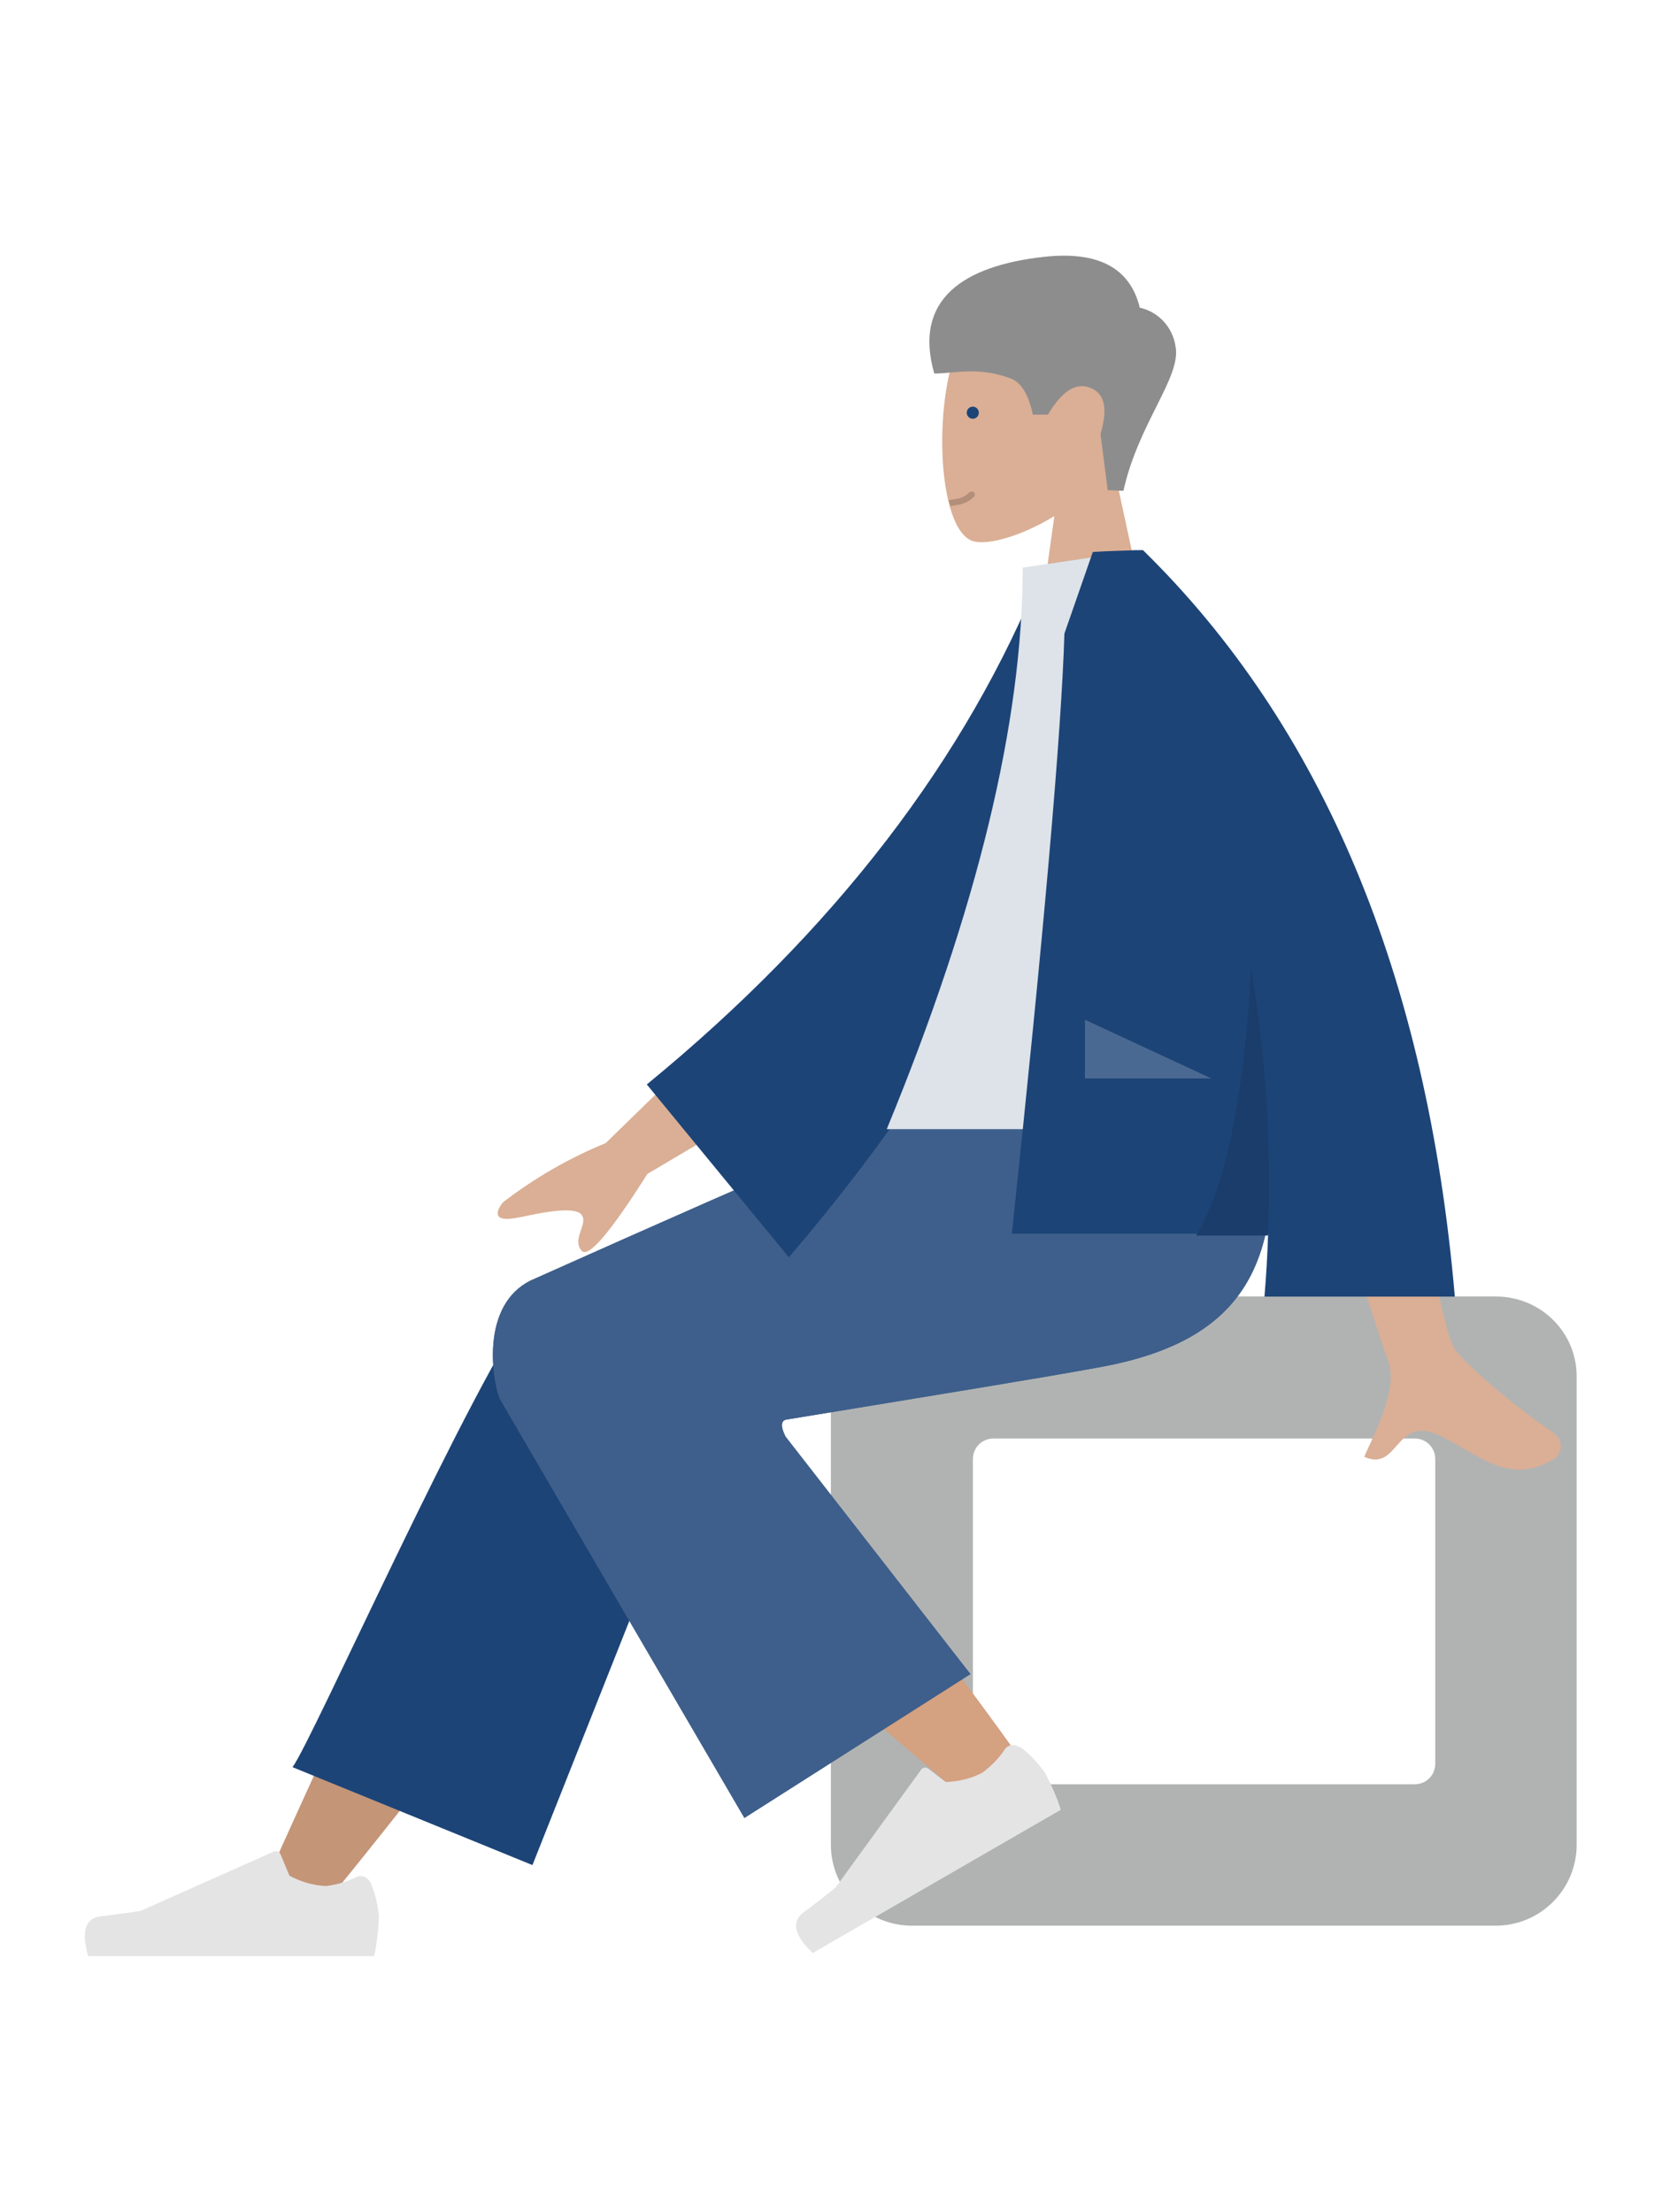
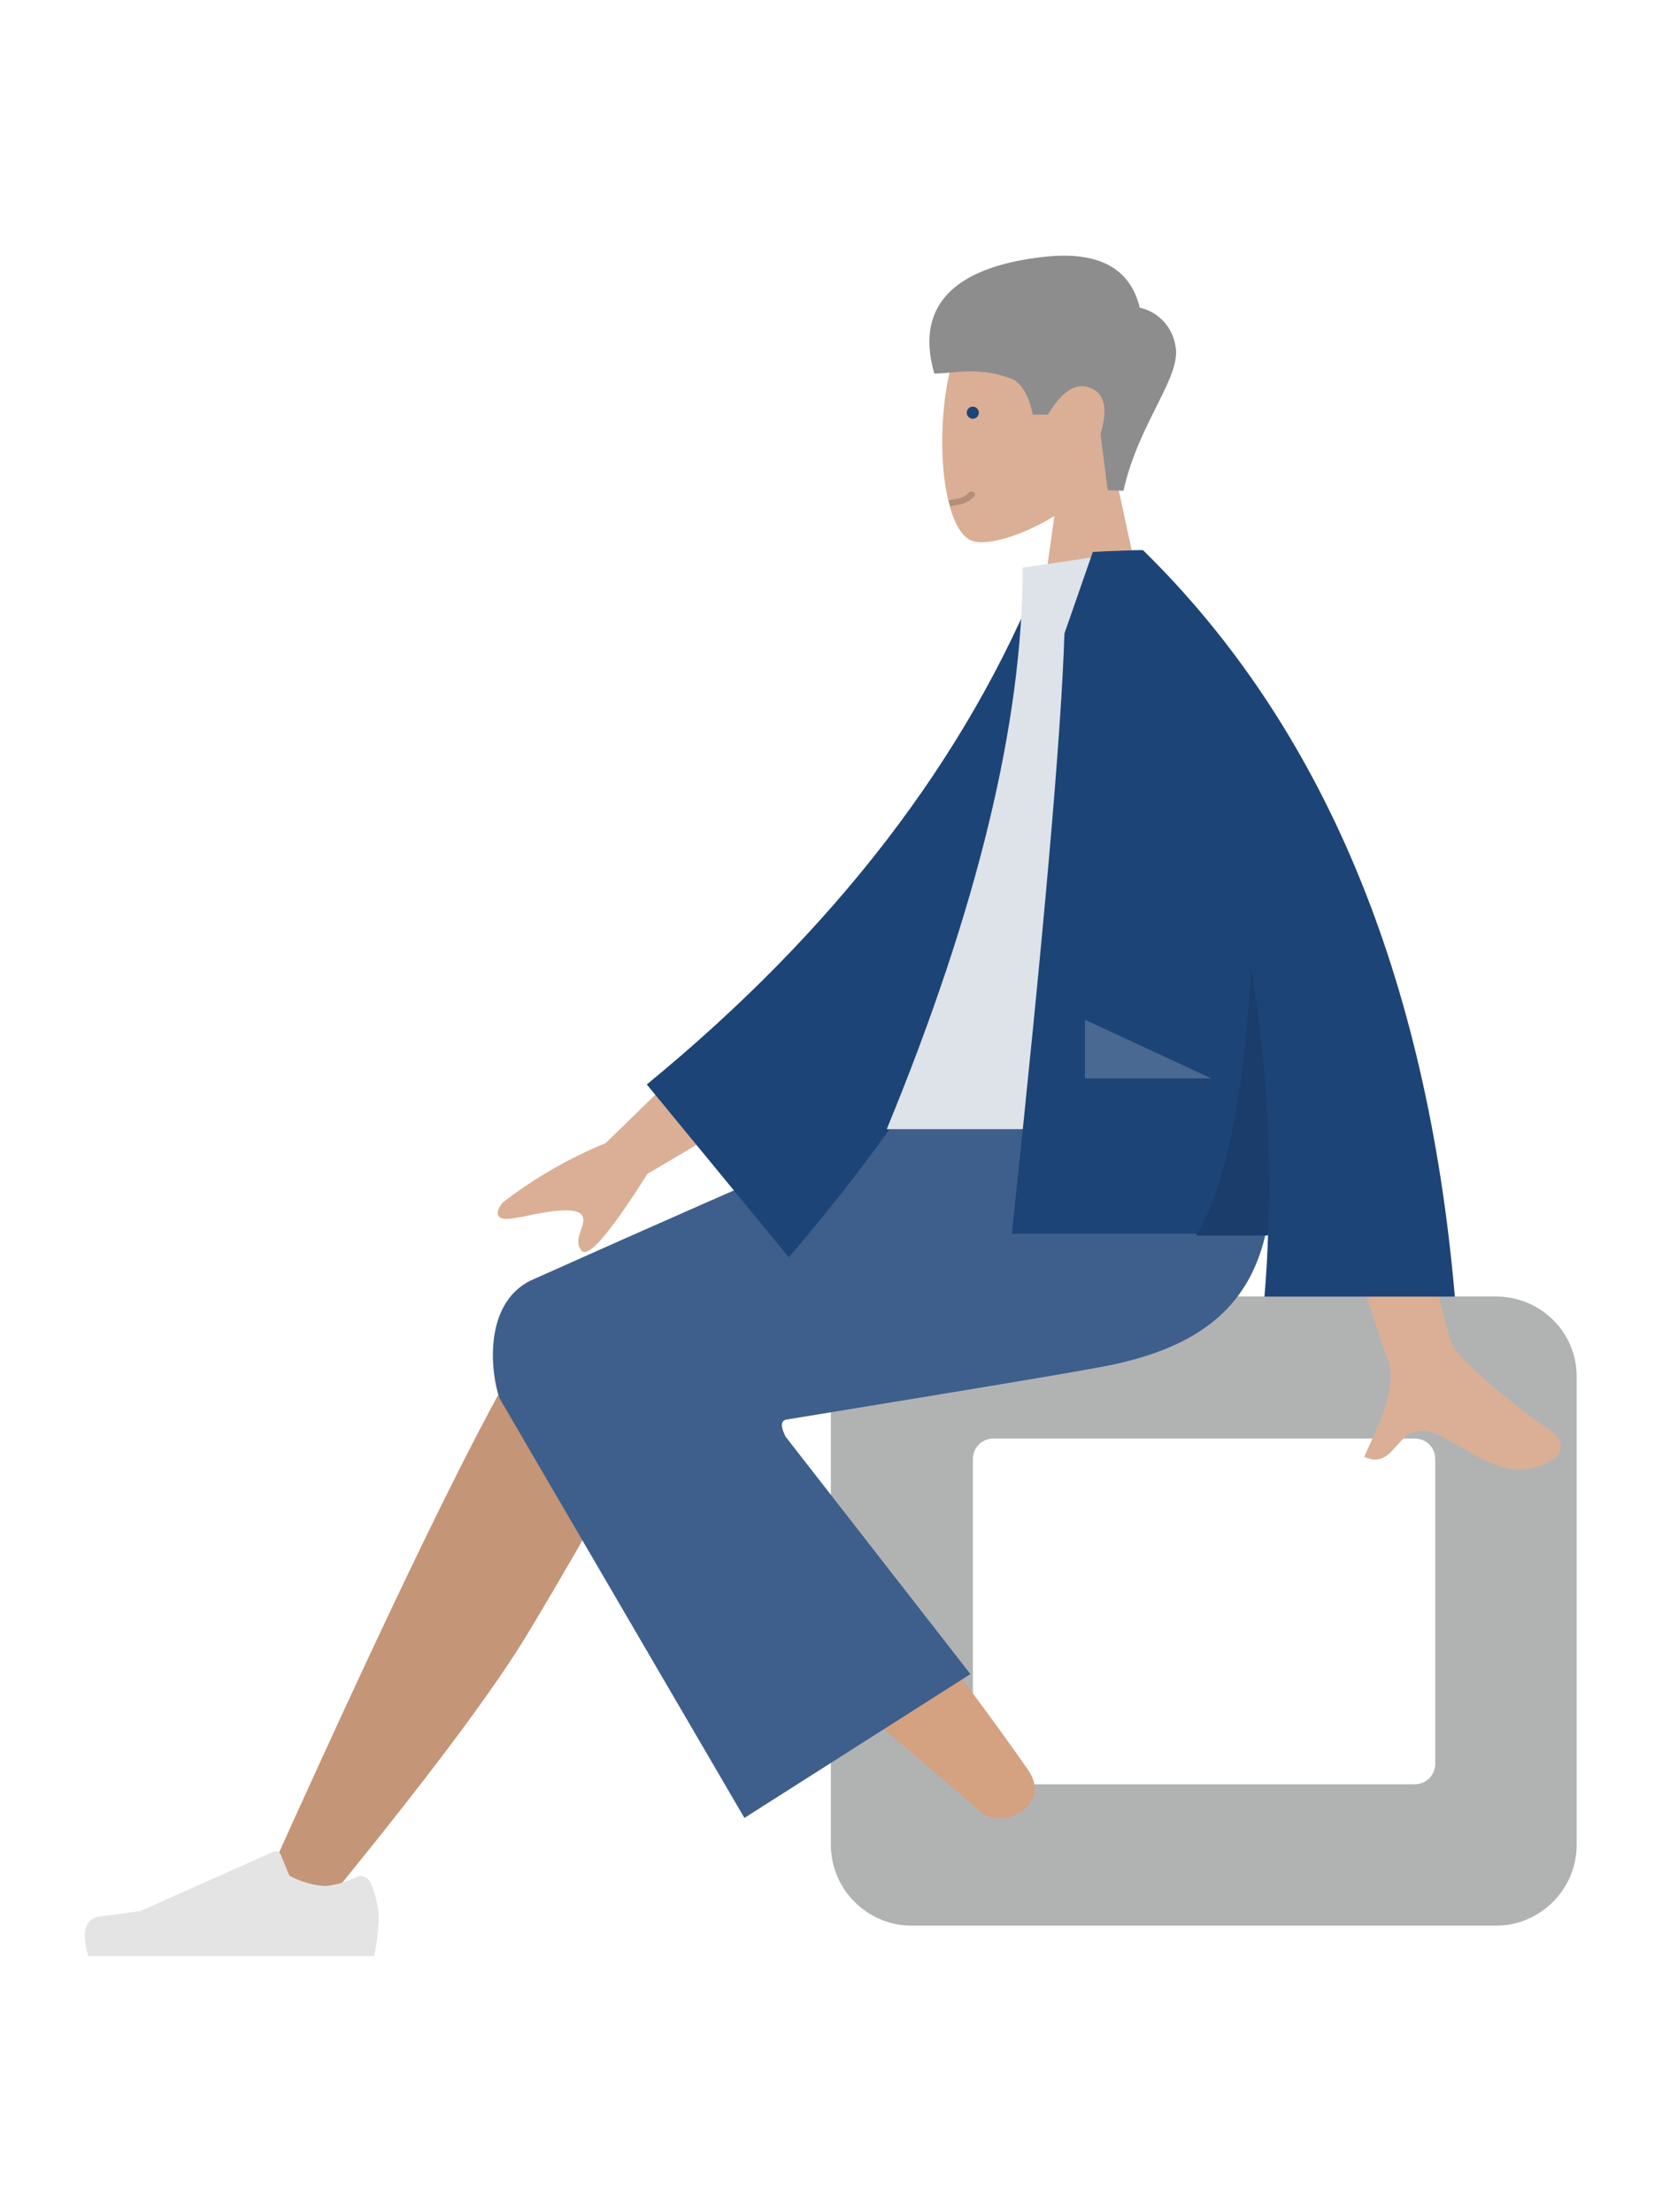
<svg xmlns="http://www.w3.org/2000/svg" version="1.1" id="Ebene_1" x="0px" y="0px" viewBox="0 0 275 366" style="enable-background:new 0 0 275 366;" xml:space="preserve">
  <style type="text/css">
	.st0{fill-rule:evenodd;clip-rule:evenodd;fill:#DAAF95;}
	.st1{fill:#B38F7A;}
	.st2{fill:#1D4477;}
	.st3{fill-rule:evenodd;clip-rule:evenodd;fill:#8D8D8D;}
	.st4{fill-rule:evenodd;clip-rule:evenodd;fill:#B1B3B3;}
	.st5{fill-rule:evenodd;clip-rule:evenodd;fill:#C49577;}
	.st6{fill-rule:evenodd;clip-rule:evenodd;fill:#1D4477;}
	.st7{fill-rule:evenodd;clip-rule:evenodd;fill:#D4A181;}
	.st8{fill-rule:evenodd;clip-rule:evenodd;fill:#E4E4E4;}
	.st9{fill:#3E5F8B;}
	.st10{fill-rule:evenodd;clip-rule:evenodd;fill:#DDE3E9;}
	.st11{fill-rule:evenodd;clip-rule:evenodd;fill:#1A3D6B;}
	.st12{fill-rule:evenodd;clip-rule:evenodd;fill:#4A6992;}
</style>
  <g>
    <g transform="translate(139.789)">
      <g transform="translate(2.171 5.88)">
        <path class="st0" d="M17.2,50c-4.9,9.1-4.3,32.1,2,33.7c2.5,0.6,7.9-0.9,13.3-4.2l-3.4,24.2h20.2l-7-32.4     c3.9-4.5,6.5-10.1,6.1-16.4C47.1,36.9,22.1,40.9,17.2,50z" />
        <path class="st1" d="M18.4,75.6c-1.2,1.2-2.3,1-3.4,1.3c0.1,0.3,0.2,0.6,0.3,1h-0.1c1.3-0.3,2.6-0.2,4-1.6c0.2-0.2,0.2-0.5,0-0.7     C19,75.4,18.6,75.4,18.4,75.6L18.4,75.6z" />
        <ellipse class="st2" cx="19" cy="62.4" rx="1" ry="1" />
      </g>
      <path class="st3" d="M46.1,81.2c2.5-11.3,9.7-18.9,8.6-24c-0.5-3.1-2.8-5.6-5.9-6.3c-1.6-6.6-6.9-9.4-15.9-8.4    C19.5,44,11.3,49.6,14.8,61.8c3.3,0,7.2-1.2,12.6,0.8c1.7,0.6,3,2.6,3.7,6h2.5c2.4-4,4.7-5.4,7.1-4.4s2.8,3.6,1.6,7.6l1.2,9.3    L46.1,81.2z" />
    </g>
    <g transform="translate(0 137.174)">
      <g transform="translate(123.48 35.026)">
        <path class="st4" d="M27.4,42.3c-7.4,0-13.4,6-13.4,13.4V133c0,7.4,6,13.4,13.4,13.4l0,0H124c7.4,0,13.4-6,13.4-13.4l0,0V55.7     c0.1-7.4-5.9-13.4-13.4-13.4l0,0H27.4z M40.9,65.8h69.7c1.9,0,3.4,1.5,3.4,3.4l0,0l0,0v50.4c0,1.9-1.5,3.4-3.4,3.4l0,0H40.9     c-1.9,0-3.4-1.5-3.4-3.4l0,0l0,0V69.2C37.5,67.3,39,65.8,40.9,65.8L40.9,65.8z" />
      </g>
      <path class="st5" d="M54.2,177.3c16.5-20.2,27.8-35.2,33.6-45c10-16.7,18.2-31.6,20.8-37.3c6.2-13.5-14.2-19.9-18.8-13.6    c-7,9.6-21.9,39.7-44.7,90.3L54.2,177.3z" />
-       <path class="st6" d="M88.1,171.4l30.8-77.6c6.6-14.1-25.2-23.4-30.1-16.9c-11,14.9-37.1,73.9-40.4,78.3L88.1,171.4z" />
      <path class="st7" d="M170.2,155.8c-6-8.8-27.8-38.2-39.7-50.4c-3.4-3.5-6.8-6.9-9.9-10c-9.4-9.3-28,6.3-18.7,14.8    c23.3,21.1,57.3,49.6,60.1,52.2C166,166,174,161.4,170.2,155.8z" />
      <g transform="translate(111.287 104.47)">
        <g transform="translate(50.874 15.035) rotate(150)">
-           <path class="st8" d="M10.4-31.4c-0.8-1.8-1.2-3.7-1.4-5.7c0.1-2.2,0.3-4.4,0.8-6.6l47.4,0c1.2,4.1,0.5,6.3-2.1,6.6      s-4.9,0.6-6.6,0.9l-22,9.8c-0.4,0.2-0.9,0-1.1-0.4l0,0L24-30.2l0,0c-1.9-1-3.9-1.6-6-1.7c-1.8,0.2-3.6,0.7-5.2,1.5l0,0      c-0.8,0.4-1.8,0-2.2-0.8C10.4-31.4,10.4-31.4,10.4-31.4z" />
-         </g>
+           </g>
      </g>
      <g transform="translate(0 126.865)">
        <path class="st8" d="M61.3,47.4c0.8,1.8,1.2,3.7,1.4,5.6c-0.1,2.2-0.3,4.4-0.8,6.6H14.6c-1.2-4.1-0.5-6.3,2.1-6.6     s4.9-0.6,6.6-0.9l22-9.8c0.4-0.2,0.9,0,1.1,0.4l0,0l0,0l1.5,3.6l0,0c1.9,1,3.9,1.6,6,1.7c1.8-0.2,3.5-0.7,5.1-1.5l0,0     C59.8,46.1,60.8,46.5,61.3,47.4C61.3,47.3,61.3,47.4,61.3,47.4z" />
      </g>
      <g transform="translate(67.57)">
-         <path class="st9" d="M62.5,97.7c25.6-4.2,42.8-7,51.5-8.6c24.8-4.4,32-17.7,27.8-46.8H96C90,44,64.7,54.8,20.2,74.7     c-8,4-6.5,15.7-5.1,19.5c0.1,0.2,13.6,23.3,40.5,69.4L93,139.8l-30.6-39.3C61.6,98.9,61.6,97.9,62.5,97.7z" />
        <path class="st9" d="M62.5,97.7c25.6-4.2,42.8-7,51.5-8.6c24.8-4.4,32-17.7,27.8-46.8H96C90,44,64.7,54.8,20.2,74.7     c-8,4-6.5,15.7-5.1,19.5c0.1,0.2,13.6,23.3,40.5,69.4L93,139.8l-30.6-39.3C61.6,98.9,61.6,97.9,62.5,97.7z" />
      </g>
    </g>
    <g transform="translate(68.322 48.72)">
      <path class="st0" d="M161.3,120.4l-17.6,0.1c10.8,35,16.7,53.6,17.6,55.7c1.9,4.8-2.2,12.2-3.9,16.1c5.7,2.6,5.1-6.9,12.3-3.6    c6.6,3.1,11.6,8.6,19.2,3.9c0.9-0.6,2-2.8-0.5-4.5c-6.2-4.2-15.1-11.7-16.3-14.1C170.5,170.8,166.9,152.9,161.3,120.4z     M55.7,117.2l-23.8,23.2c-6.1,2.5-11.8,5.8-17,9.8c-1,1.2-2.1,3.5,2.6,2.5l0.6-0.1c4.5-1,9.1-1.7,9.9-0.2c0.9,1.5-1.7,3.9-0.1,5.8    c1.1,1.3,4.7-2.9,10.9-12.7l24.7-14.6L55.7,117.2z" />
      <path class="st6" d="M111.4,46.8l-7.3-1.2c-12.5,31.2-34.3,59.6-65.4,85.1l23.5,28.6C93.4,122.9,112.6,85.4,111.4,46.8z" />
      <path class="st10" d="M143.1,138.1H78.4c15-36.4,22.5-67.4,22.5-92.9l19.5-2.9C135.7,67,140.1,97.3,143.1,138.1z" />
      <path class="st6" d="M119.5,42.3c-1.5,0.1-3.8,0.1-7,0.3l0,0l-4.7,13.5c-0.5,16.4-3.4,49.5-8.7,99.3h42.4    c-0.1,3.4-0.3,6.9-0.6,10.4h31.5c-4.6-53.2-21.9-94.4-51.6-123.5l0,0l0,0l0,0H119.5z" />
      <path class="st11" d="M129.6,155.7h11.9c0.6-14.8-0.4-29.7-2.8-44.3C137.5,132.8,134.5,147.6,129.6,155.7z" />
      <path class="st12" d="M132.1,129.7l-20.9-9.7v9.7H132.1z" />
    </g>
  </g>
</svg>